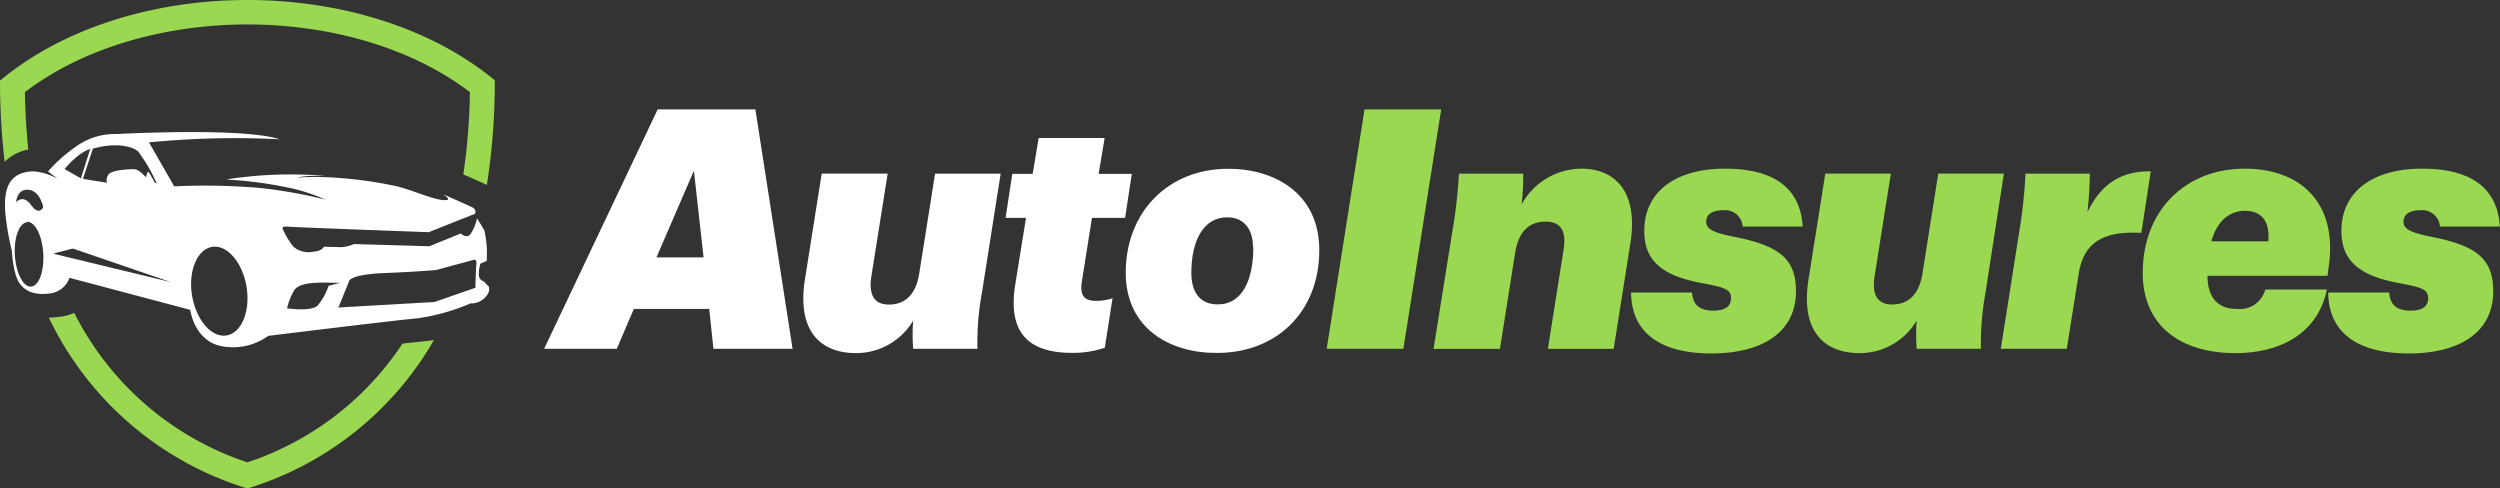
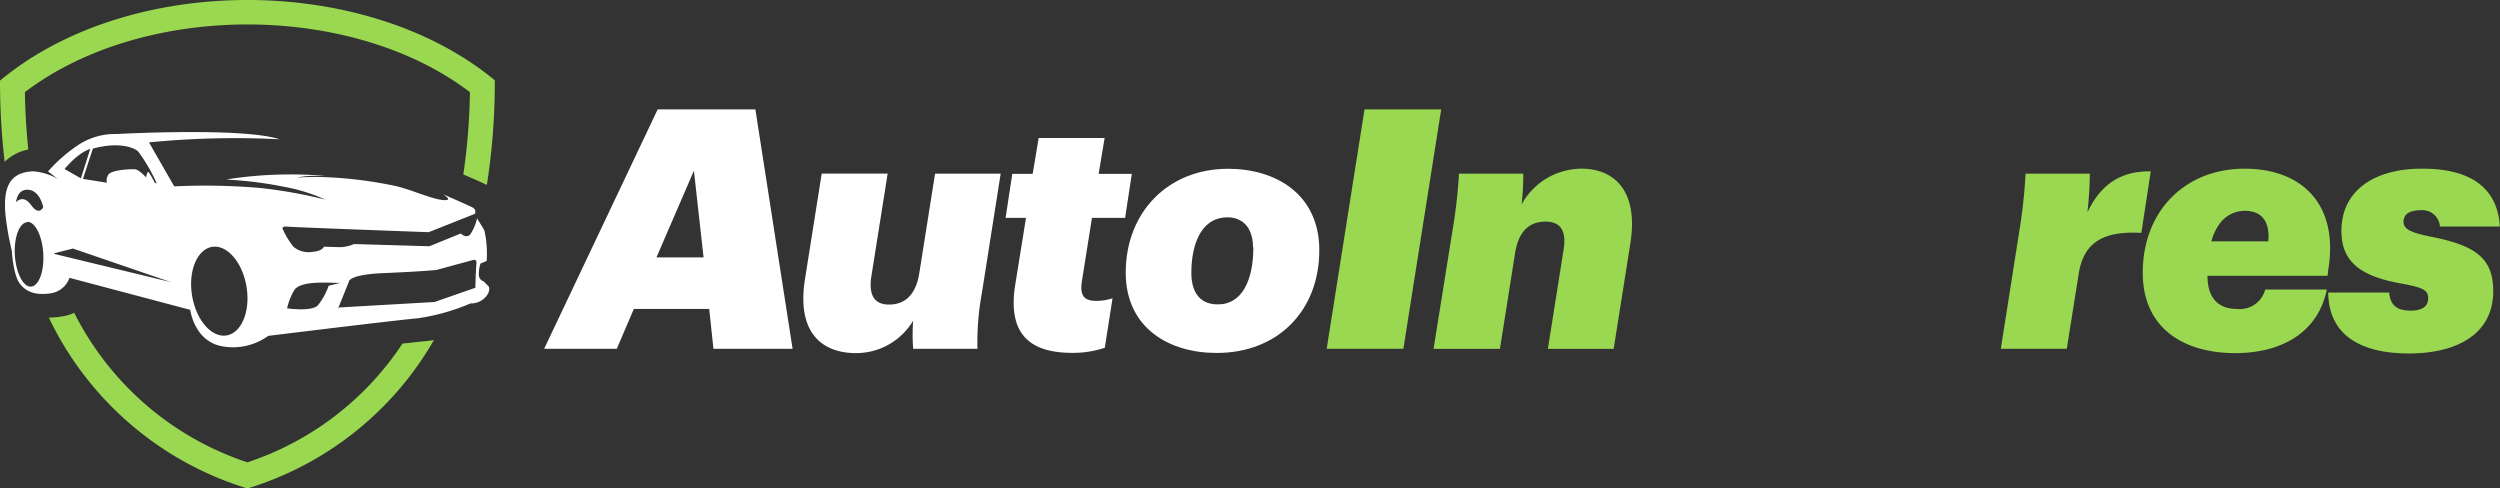
<svg xmlns="http://www.w3.org/2000/svg" viewBox="0 0 284.26 55.54">
  <rect x="0" y="0" width="284.26" height="55.54" fill="#333333" stroke="none" />
  <defs>
    <style>.cls-1,.cls-4{fill:#fff;}.cls-2,.cls-3{fill:#99d850;}.cls-3,.cls-4{fill-rule:evenodd;}</style>
  </defs>
  <g id="Layer_2" data-name="Layer 2">
    <g id="Layer_1-2" data-name="Layer 1">
      <path class="cls-1" d="M80.64,35.13H72.07l-1.94,4.53H61.87L74.78,12.44H85.89l4.23,27.22h-9Zm-6-5.86H80l-1.1-9.86Z" />
      <path class="cls-1" d="M111.63,33.41a30.53,30.53,0,0,0-.49,6.25h-7.31a21.31,21.31,0,0,1,0-3.2,7.55,7.55,0,0,1-6.48,3.69c-4,0-6.77-2.43-5.82-8.41l1.9-12h7.5L99.07,31.47c-.31,2.06.34,3.16,2,3.16,1.9,0,3.08-1.18,3.46-3.58l1.79-11.3h7.46Z" />
      <path class="cls-1" d="M115.44,32.35l1.22-7.58h-2.32l.76-5h2.32l.68-4.08h7.5l-.68,4.08h3.77l-.76,5h-3.77L123,32.08c-.23,1.64.38,2.13,1.64,2.13a5.71,5.71,0,0,0,1.86-.3l-.88,5.63a11.23,11.23,0,0,1-3.73.58C117.12,40.12,114.53,38,115.44,32.35Z" />
      <path class="cls-1" d="M128,31c0-6.82,4.76-11.81,11.65-11.81,5.37,0,10.36,2.86,10.36,9.26,0,6.92-4.76,11.68-11.65,11.68C133,40.15,128,37.34,128,31Zm14.47-2.9c0-1.86-.88-3.39-2.93-3.39-2.74,0-4.08,2.71-4.08,6.32,0,1.76.65,3.58,3,3.58C141.25,34.63,142.51,31.82,142.51,28.12Z" />
      <path class="cls-2" d="M155.15,12.44h8.72l-4.3,27.22h-8.72Z" />
      <path class="cls-2" d="M165.13,26.37a59.13,59.13,0,0,0,.76-6.62h7.31a29.34,29.34,0,0,1-.19,3.5,7.79,7.79,0,0,1,6.81-4.07c3.69,0,6.51,2.47,5.56,8.49l-1.9,12H176l1.79-11.31c.34-2.13-.35-3.16-2.06-3.16-1.9,0-3.08,1.18-3.46,3.58l-1.72,10.89H163Z" />
-       <path class="cls-2" d="M185.46,33.26h6.93c.11,1.26.68,2.06,2.43,2.06,1.3,0,2-.46,2-1.41s-.57-1.22-3.27-1.71c-4.49-.84-6.59-2.48-6.59-5.94,0-4.72,3.92-7.12,9.25-7.08,5,0,8.49,1.86,8.76,6.58h-6.82A2,2,0,0,0,196,23.9c-1.37,0-2,.49-2,1.33s.92,1.22,2.9,1.64c5.25,1,7.31,2.43,7.31,6.24,0,4.84-4.08,7.08-9.6,7.08S185.5,38.06,185.46,33.26Z" />
-       <path class="cls-2" d="M225.74,33.41a31.39,31.39,0,0,0-.5,6.25h-7.31a24.34,24.34,0,0,1,0-3.2,7.52,7.52,0,0,1-6.47,3.69c-4,0-6.77-2.43-5.82-8.41l1.9-12H215l-1.86,11.72c-.31,2.06.34,3.16,2,3.16,1.9,0,3.08-1.18,3.46-3.58l1.79-11.3h7.46Z" />
      <path class="cls-2" d="M229.59,26.37a57.54,57.54,0,0,0,.72-6.62h7.31a41.76,41.76,0,0,1-.27,4.38c1.56-3.24,3.85-4.69,7.2-4.65l-1.07,7c-4.22-.23-6.55,1-7.12,4.64L235,39.66h-7.5Z" />
      <path class="cls-2" d="M254.37,35.13a3,3,0,0,0,3.2-2.21h7c-.95,4.68-4.87,7.23-10.43,7.23-5.78,0-10.5-2.78-10.5-9.13,0-7.12,4.91-11.84,11.57-11.84s10.66,4.18,9.55,11.3l-.11.88H251v0C251,33.45,251.86,35.13,254.37,35.13Zm-2.93-7.69h6.47c.19-2-.53-3.47-2.7-3.47C253.65,24,252.16,24.92,251.44,27.44Z" />
      <path class="cls-2" d="M264.73,33.26h6.93c.11,1.26.68,2.06,2.43,2.06,1.3,0,2-.46,2-1.41s-.57-1.22-3.27-1.71c-4.49-.84-6.59-2.48-6.59-5.94,0-4.72,3.92-7.12,9.25-7.08,5,0,8.49,1.86,8.76,6.58h-6.81a2,2,0,0,0-2.14-1.86c-1.37,0-2,.49-2,1.33s.91,1.22,2.89,1.64c5.25,1,7.31,2.43,7.31,6.24,0,4.84-4.07,7.08-9.6,7.08S264.77,38.06,264.73,33.26Z" />
      <path class="cls-3" d="M0,9.17A78.62,78.62,0,0,0,.53,18.4,5.29,5.29,0,0,1,3.22,17c-.23-2.14-.35-4.33-.39-6.52,7.07-5.38,16.56-7.7,25.3-7.7s18.24,2.32,25.3,7.7a70.61,70.61,0,0,1-.75,9.36c.89.38,1.82.77,2.68,1.19a75.62,75.62,0,0,0,.9-11.9C48.93,3.06,38.53,0,28.13,0S7.33,3.06,0,9.17ZM5.55,36.11A37,37,0,0,0,28.13,55.54,36.86,36.86,0,0,0,49.34,38.67l-.76.1c-.94.09-1.88.2-2.82.3a33.87,33.87,0,0,1-17.63,13.5,34,34,0,0,1-19.69-17A5.11,5.11,0,0,1,6.91,36,9,9,0,0,1,5.55,36.11Z" />
      <path class="cls-4" d="M31.85,15.86c-3.41-1.19-14.22-.84-18.64-.62A7.54,7.54,0,0,0,9,16.42a17.66,17.66,0,0,0-3.54,3.07s0,0,0,0l0,0,1.11.86a6.46,6.46,0,0,0-2.83-.87c-2.77.12-3.35,2-3.13,4.8a30.35,30.35,0,0,0,.73,4.2s.15,2.7.87,3.71,1.83,1.4,3.51,1.17A2.69,2.69,0,0,0,7.9,31.59l13.73,3.64s.44,3.51,3.55,4.13a6.85,6.85,0,0,0,5.32-1.17s14.12-1.74,17-2a23.9,23.9,0,0,0,6-1.69,2.21,2.21,0,0,0,1.65-.66c.71-.73.42-1.27.42-1.27a6.4,6.4,0,0,1-.55-.57.77.77,0,0,1-.57-.7,4,4,0,0,1,.18-1.33l.71-.3,0-.1a11.6,11.6,0,0,0-.27-3.38c-.32-.56-.71-1.17-.83-1.36,0,0,0,0,0,0s0,0,0,0a5.18,5.18,0,0,1-.77,1.82c-.46.52-1.08-.1-1.08-.1L48.82,28h0l-8.57-.25a4.22,4.22,0,0,1-1.42.35c-.65,0-2-.05-2-.05s-.15.49-1.25.58a2.66,2.66,0,0,1-2.23-.59A9.43,9.43,0,0,1,32.13,26s-.11-.3.55-.23,15.72.62,16.07.63h0L54,24.31a.53.53,0,0,0-.23-.7c-.36-.19-2.48-1.13-3.39-1.52a0,0,0,0,0,0,0s0,0,0,0c.53.35,1,.75-.07.65-1.26-.12-3.76-1.25-5.34-1.59a47.45,47.45,0,0,0-7.82-1,28.89,28.89,0,0,0-3.44.05,0,0,0,0,1,0,0s0,0,0,0A9.54,9.54,0,0,1,35.39,20L37,20s0,0,0,0a0,0,0,0,0,0,0,47.25,47.25,0,0,0-10.79.33l-.46.09s0,0,0,0a0,0,0,0,0,0,0,44.43,44.43,0,0,1,6.66.84A20,20,0,0,1,37,22.7a54.47,54.47,0,0,0-7.45-1.33,73.91,73.91,0,0,0-9.74-.18l-2.87-5a99.4,99.4,0,0,1,14.89-.35Zm6.6,19.19,1.21-3s-.13-.83,4-1,5.94-.35,5.94-.35l4.2-1.14s.44-.16.37.45-.12,2.71-.12,2.71l-4.65,1.62-11,.63Zm.3-2.9-1.38.34a7.29,7.29,0,0,1-1.23,2.23c-.73.75-3.5.34-3.5.34a7.31,7.31,0,0,1,.78-2c.69-1.25,4.06-.86,5.33-.9ZM7.34,19.22s0,0,0,0,0,0,0,0c1.68-2,2.92-2.28,2.92-2.28L9.2,20.28,7.34,19.22Zm3.22-2.32c2.57-.72,4.44-.29,5.15.32a18.91,18.91,0,0,1,2.12,3.66l-.25-.13s-.63-1.25-.75-1.2-.22.62-.22.62-.79-.88-1.25-.92-2.74.05-3.06.64-.12.89-.12.89l-2.75-.44,1.13-3.44ZM4.92,23.54s-.44,1.08-1.38-.22S1.83,23,1.83,23s.09-1.55,1.42-1.42,1.67,2,1.67,2ZM6.17,28.8l2.12-.54s0,0,0,0l11.15,3.82s0,0,0,0,0,0,0,0L6.17,28.87s0,0,0,0a.05.05,0,0,1,0,0ZM3.11,25.22c.89,0,1.7,1.6,1.81,3.64s-.52,3.7-1.41,3.73S1.81,31,1.69,29s.52-3.7,1.42-3.73Zm21,2.85c1.7-.28,3.46,1.75,3.92,4.53s-.56,5.26-2.27,5.54-3.46-1.75-3.92-4.53S22.41,28.35,24.12,28.07Z" />
    </g>
  </g>
</svg>